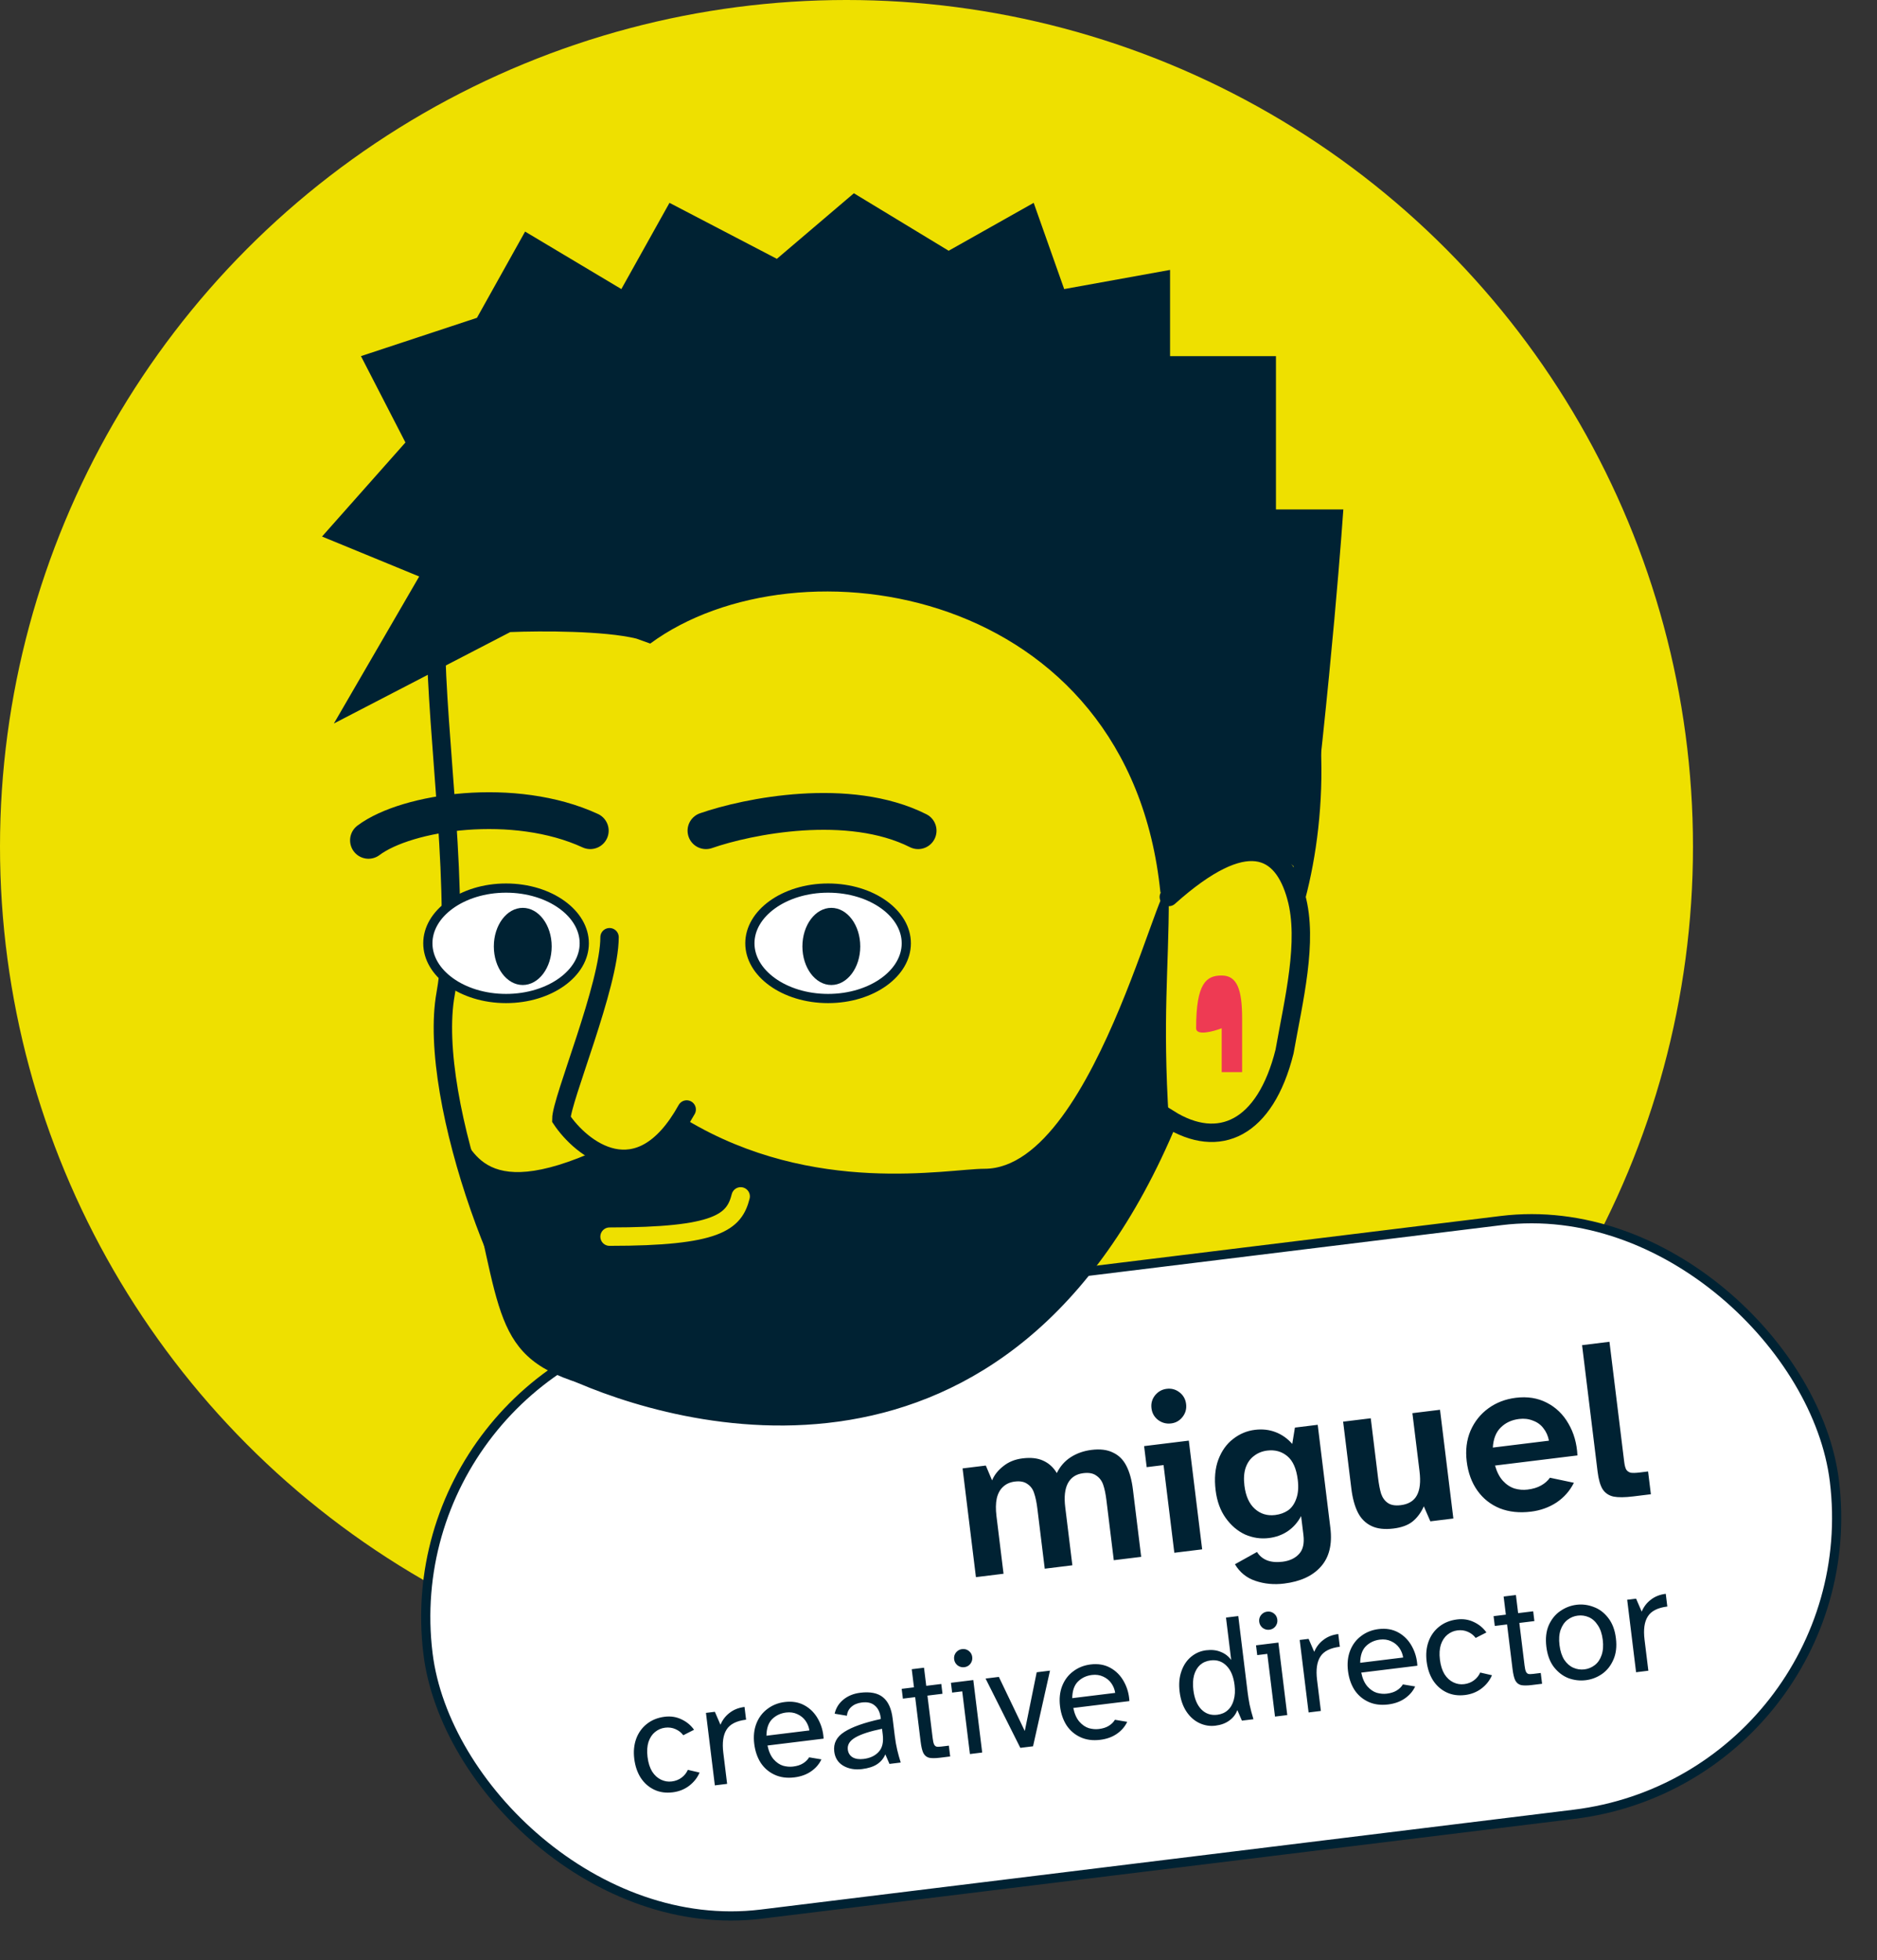
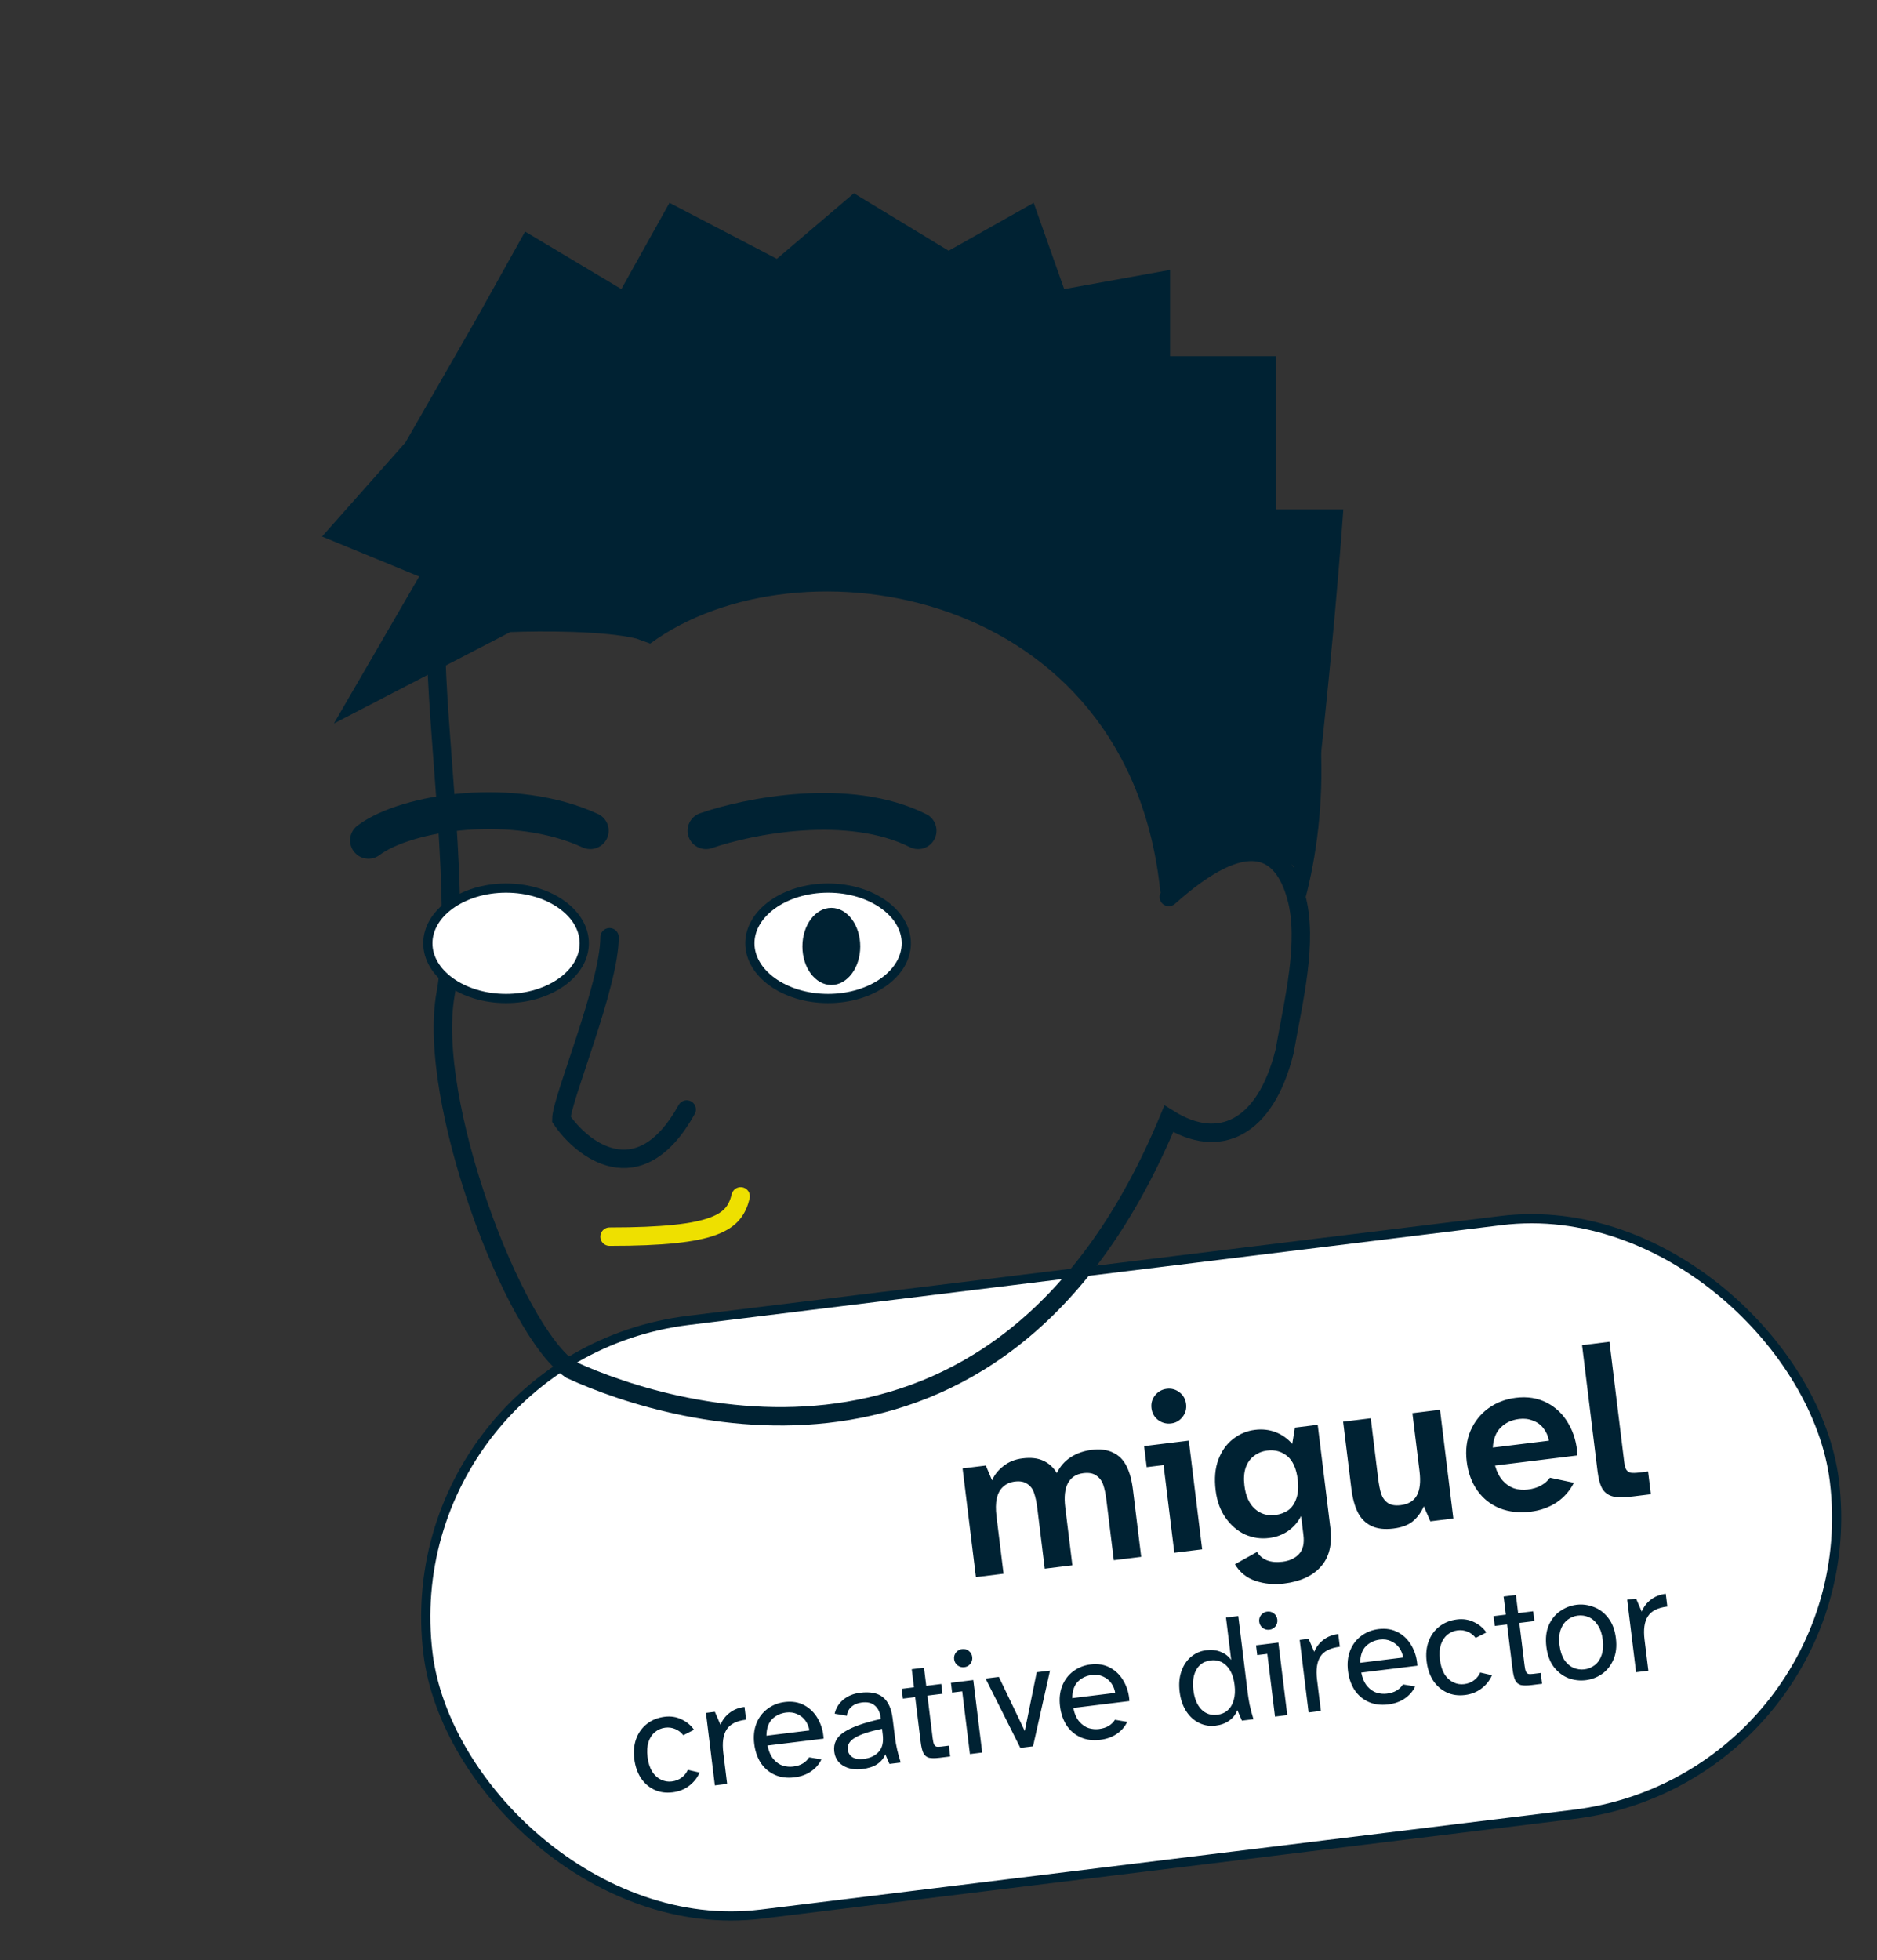
<svg xmlns="http://www.w3.org/2000/svg" fill="none" viewBox="0 0 204 213" height="213" width="204">
  <rect x="0" y="0" width="204" height="213" fill="#333333" stroke="none" />
-   <circle fill="#EEE000" r="92" cy="92" cx="92" />
  <rect fill="white" transform="rotate(-7 42.557 147.435)" rx="32.5" height="65" width="154" y="147.435" x="42.557" />
  <rect stroke="#002233" transform="rotate(-7 42.557 147.435)" rx="32.5" height="65" width="154" y="147.435" x="42.557" />
  <path fill="#002233" d="M104.617 159.559L107.142 159.249L107.823 160.858C108.072 160.263 108.484 159.745 109.059 159.303C109.631 158.846 110.323 158.568 111.133 158.469C112.038 158.357 112.79 158.442 113.389 158.724C114.003 159.003 114.493 159.45 114.859 160.066C115.22 159.329 115.729 158.75 116.387 158.331C117.045 157.912 117.795 157.651 118.636 157.547C119.573 157.432 120.351 157.53 120.969 157.841C121.602 158.134 122.089 158.622 122.431 159.306C122.771 159.973 123.004 160.823 123.131 161.856L124.029 169.169L121.051 169.534L120.25 163.007C120.166 162.324 120.049 161.766 119.899 161.334C119.749 160.901 119.499 160.569 119.148 160.338C118.811 160.089 118.341 160.001 117.738 160.076C116.96 160.171 116.4 160.538 116.059 161.176C115.733 161.797 115.637 162.663 115.774 163.774L116.549 170.087L113.547 170.456L112.746 163.929C112.662 163.246 112.545 162.688 112.395 162.255C112.261 161.82 112.019 161.487 111.668 161.256C111.331 161.007 110.877 160.918 110.306 160.988C109.781 161.052 109.353 161.242 109.021 161.557C108.687 161.856 108.457 162.279 108.331 162.826C108.219 163.356 108.208 163.994 108.3 164.741L109.069 171.005L106.068 171.374L104.617 159.559ZM126.461 159.198L124.627 159.423L124.346 157.136L129.205 156.54L130.656 168.355L127.631 168.726L126.461 159.198ZM127.283 154.672C126.759 154.736 126.284 154.609 125.858 154.291C125.448 153.97 125.211 153.548 125.147 153.024C125.082 152.5 125.21 152.033 125.531 151.623C125.867 151.211 126.289 150.974 126.797 150.911C127.321 150.847 127.789 150.975 128.199 151.295C128.609 151.616 128.846 152.038 128.91 152.562C128.975 153.086 128.847 153.553 128.526 153.963C128.206 154.373 127.792 154.61 127.283 154.672ZM139.554 172.074C138.458 172.209 137.422 172.11 136.447 171.779C135.489 171.461 134.746 170.859 134.218 169.973L136.617 168.639C136.878 169.058 137.238 169.36 137.696 169.546C138.17 169.729 138.732 169.781 139.383 169.701C140.161 169.606 140.763 169.322 141.189 168.851C141.617 168.395 141.774 167.707 141.661 166.786L141.409 164.737C141.043 165.427 140.554 165.979 139.944 166.392C139.348 166.788 138.669 167.033 137.906 167.126C137.017 167.235 136.155 167.107 135.32 166.742C134.5 166.36 133.797 165.761 133.214 164.946C132.63 164.131 132.265 163.128 132.119 161.937C131.963 160.666 132.061 159.558 132.412 158.612C132.777 157.649 133.314 156.898 134.021 156.359C134.727 155.805 135.517 155.475 136.39 155.367C137.2 155.268 137.952 155.353 138.646 155.622C139.34 155.892 139.94 156.318 140.447 156.9L140.737 155.124L143.214 154.82L144.589 166.016C144.809 167.81 144.466 169.214 143.559 170.228C142.667 171.241 141.332 171.856 139.554 172.074ZM138.591 164.624C139.131 164.558 139.601 164.387 140.003 164.112C140.402 163.821 140.697 163.398 140.887 162.843C141.092 162.286 141.145 161.602 141.046 160.792C140.898 159.585 140.519 158.729 139.908 158.224C139.298 157.718 138.572 157.517 137.731 157.621C137.175 157.689 136.691 157.885 136.28 158.21C135.866 158.519 135.565 158.951 135.375 159.506C135.199 160.043 135.157 160.685 135.249 161.432C135.387 162.559 135.764 163.399 136.38 163.953C136.996 164.506 137.733 164.729 138.591 164.624ZM151.441 166.093C150.472 166.212 149.671 166.117 149.036 165.808C148.402 165.499 147.915 165.011 147.575 164.343C147.233 163.66 146.998 162.794 146.869 161.746L145.977 154.48L148.979 154.112L149.774 160.591C149.862 161.306 149.973 161.881 150.107 162.315C150.257 162.748 150.499 163.081 150.834 163.314C151.169 163.547 151.638 163.627 152.241 163.553C153.067 163.451 153.645 163.106 153.976 162.517C154.321 161.911 154.422 161.028 154.28 159.869L153.505 153.556L156.506 153.188L157.957 165.003L155.456 165.31L154.748 163.68C154.444 164.362 154.036 164.912 153.523 165.33C153.024 165.729 152.33 165.984 151.441 166.093ZM166.39 164.258C165.135 164.412 164.008 164.292 163.009 163.899C162.008 163.49 161.195 162.848 160.572 161.974C159.949 161.099 159.561 160.042 159.409 158.804C159.259 157.581 159.396 156.468 159.821 155.464C160.262 154.459 160.912 153.646 161.771 153.025C162.629 152.403 163.622 152.024 164.75 151.885C166.004 151.731 167.122 151.908 168.104 152.416C169.101 152.923 169.887 153.681 170.462 154.69C171.053 155.697 171.38 156.85 171.443 158.148L162.486 159.248C162.685 159.949 162.971 160.502 163.343 160.908C163.715 161.314 164.136 161.592 164.606 161.744C165.074 161.88 165.547 161.919 166.023 161.86C166.611 161.788 167.1 161.639 167.492 161.414C167.899 161.187 168.219 160.906 168.452 160.571L171.058 161.121C170.618 161.997 169.988 162.711 169.169 163.263C168.349 163.799 167.422 164.131 166.39 164.258ZM168.345 156.546C168.249 156.026 168.048 155.575 167.743 155.193C167.454 154.809 167.074 154.534 166.602 154.366C166.144 154.18 165.645 154.121 165.105 154.187C164.295 154.286 163.632 154.594 163.114 155.109C162.595 155.607 162.306 156.336 162.246 157.295L168.345 156.546ZM177.494 162.604C176.589 162.715 175.881 162.721 175.369 162.623C174.855 162.509 174.46 162.243 174.183 161.826C173.922 161.406 173.739 160.768 173.633 159.91L171.946 146.166L174.923 145.8L176.526 158.854C176.573 159.235 176.648 159.516 176.751 159.697C176.867 159.86 177.026 159.969 177.226 160.025C177.441 160.064 177.762 160.056 178.191 160.004L179.12 159.89L179.424 162.367L177.494 162.604ZM73.105 194.757C72.364 194.848 71.697 194.753 71.103 194.471C70.51 194.189 70.022 193.76 69.64 193.184C69.266 192.596 69.031 191.905 68.934 191.111C68.838 190.327 68.905 189.61 69.137 188.958C69.378 188.294 69.763 187.753 70.291 187.333C70.829 186.902 71.48 186.639 72.242 186.545C72.909 186.463 73.523 186.56 74.083 186.835C74.642 187.1 75.091 187.474 75.43 187.959L74.262 188.554C74.043 188.259 73.758 188.036 73.406 187.886C73.065 187.734 72.693 187.683 72.291 187.732C71.878 187.783 71.511 187.941 71.189 188.206C70.876 188.459 70.64 188.816 70.482 189.276C70.334 189.735 70.299 190.282 70.377 190.917C70.455 191.553 70.622 192.08 70.877 192.5C71.143 192.908 71.463 193.202 71.84 193.381C72.217 193.561 72.606 193.626 73.009 193.576C73.421 193.526 73.78 193.385 74.085 193.154C74.39 192.923 74.614 192.643 74.756 192.314L76.033 192.609C75.791 193.176 75.41 193.658 74.889 194.055C74.377 194.44 73.783 194.674 73.105 194.757ZM76.726 186.124L77.694 186.005L78.303 187.413C78.527 186.881 78.861 186.447 79.304 186.114C79.745 185.769 80.283 185.558 80.918 185.48L81.088 186.862C80.04 186.99 79.332 187.351 78.964 187.945C78.595 188.527 78.478 189.364 78.612 190.454L79.027 193.837L77.693 194.001L76.726 186.124ZM86.338 193.133C85.534 193.231 84.818 193.137 84.192 192.848C83.565 192.56 83.061 192.127 82.678 191.551C82.305 190.963 82.071 190.277 81.974 189.493C81.874 188.678 81.951 187.943 82.204 187.289C82.466 186.623 82.868 186.09 83.41 185.69C83.95 185.28 84.581 185.03 85.301 184.942C86.105 184.843 86.819 184.965 87.441 185.308C88.064 185.651 88.555 186.149 88.914 186.803C89.273 187.447 89.472 188.154 89.513 188.922L83.415 189.671C83.547 190.31 83.77 190.81 84.082 191.169C84.394 191.518 84.734 191.75 85.103 191.866C85.481 191.97 85.845 192 86.194 191.957C86.628 191.904 86.985 191.79 87.265 191.616C87.555 191.441 87.78 191.22 87.941 190.953L89.274 191.176C89.036 191.689 88.665 192.122 88.16 192.474C87.655 192.826 87.048 193.045 86.338 193.133ZM87.969 188.032C87.912 187.652 87.772 187.304 87.551 186.987C87.329 186.67 87.031 186.428 86.655 186.259C86.29 186.089 85.886 186.031 85.441 186.085C84.838 186.16 84.33 186.399 83.917 186.804C83.516 187.208 83.31 187.809 83.3 188.605L87.969 188.032ZM93.693 192.23C92.909 192.326 92.228 192.205 91.649 191.868C91.081 191.529 90.755 191.016 90.67 190.328C90.561 189.438 90.925 188.727 91.763 188.195C92.609 187.65 93.933 187.181 95.733 186.788L95.715 186.645C95.644 186.063 95.434 185.627 95.087 185.336C94.749 185.034 94.278 184.92 93.675 184.994C93.198 185.052 92.815 185.212 92.525 185.474C92.243 185.723 92.084 186.044 92.046 186.435L90.713 186.212C90.852 185.593 91.171 185.081 91.669 184.676C92.167 184.271 92.776 184.024 93.496 183.936C94.576 183.803 95.397 183.966 95.958 184.423C96.53 184.88 96.883 185.653 97.017 186.744L97.243 188.586C97.316 189.179 97.407 189.705 97.517 190.164C97.626 190.613 97.752 191.065 97.894 191.52L96.671 191.67L96.221 190.63C96.038 191.071 95.739 191.43 95.321 191.707C94.913 191.972 94.37 192.146 93.693 192.23ZM93.864 191.129C94.562 191.043 95.106 190.788 95.495 190.364C95.894 189.939 96.042 189.308 95.939 188.472L95.863 187.852C94.564 188.119 93.602 188.431 92.98 188.787C92.357 189.143 92.078 189.585 92.143 190.115C92.189 190.485 92.363 190.765 92.665 190.953C92.977 191.13 93.377 191.188 93.864 191.129ZM102.159 190.997C101.64 191.06 101.242 191.061 100.966 190.998C100.699 190.923 100.496 190.755 100.356 190.493C100.227 190.229 100.128 189.817 100.059 189.256L99.464 184.412L98.13 184.576L97.999 183.512L99.334 183.348L99.092 181.379L100.426 181.215L100.668 183.184L102.303 182.983L102.434 184.047L100.798 184.248L101.366 188.869C101.403 189.176 101.452 189.396 101.511 189.529C101.57 189.661 101.656 189.747 101.768 189.787C101.879 189.817 102.057 189.816 102.3 189.786L103.126 189.685L103.27 190.86L102.159 190.997ZM104.578 183.784L103.482 183.919L103.352 182.855L105.782 182.556L106.749 190.433L105.415 190.597L104.578 183.784ZM104.804 181.161C104.54 181.193 104.295 181.127 104.07 180.961C103.855 180.783 103.731 180.562 103.699 180.297C103.665 180.022 103.732 179.777 103.899 179.563C104.077 179.348 104.298 179.224 104.562 179.192C104.838 179.158 105.082 179.225 105.296 179.392C105.51 179.559 105.634 179.78 105.668 180.055C105.7 180.32 105.634 180.565 105.468 180.789C105.301 181.003 105.08 181.127 104.804 181.161ZM107.115 182.393L108.56 182.215L111.377 188.092L112.673 181.71L114.118 181.533L112.275 189.755L110.893 189.924L107.115 182.393ZM119.573 189.052C118.769 189.151 118.053 189.056 117.427 188.767C116.8 188.479 116.296 188.046 115.913 187.47C115.54 186.882 115.305 186.196 115.209 185.413C115.109 184.597 115.185 183.863 115.438 183.208C115.7 182.542 116.102 182.009 116.644 181.609C117.185 181.199 117.815 180.95 118.535 180.861C119.34 180.762 120.053 180.884 120.676 181.227C121.298 181.57 121.789 182.068 122.149 182.723C122.508 183.367 122.707 184.073 122.748 184.842L116.65 185.59C116.782 186.23 117.004 186.729 117.317 187.088C117.629 187.437 117.969 187.669 118.338 187.785C118.716 187.889 119.08 187.92 119.429 187.877C119.863 187.823 120.22 187.71 120.499 187.536C120.79 187.36 121.015 187.139 121.176 186.872L122.509 187.096C122.271 187.608 121.899 188.041 121.395 188.393C120.89 188.745 120.283 188.965 119.573 189.052ZM121.204 183.951C121.146 183.571 121.007 183.223 120.785 182.906C120.564 182.59 120.265 182.347 119.89 182.178C119.525 182.008 119.12 181.95 118.676 182.005C118.072 182.079 117.564 182.318 117.152 182.724C116.75 183.128 116.545 183.728 116.535 184.524L121.204 183.951ZM132.093 187.515C131.49 187.589 130.908 187.494 130.349 187.229C129.79 186.965 129.319 186.544 128.937 185.968C128.553 185.381 128.31 184.669 128.207 183.833C128.105 182.996 128.169 182.252 128.401 181.601C128.631 180.938 128.985 180.411 129.464 180.019C129.942 179.627 130.483 179.394 131.087 179.32C131.69 179.246 132.219 179.305 132.672 179.496C133.135 179.676 133.515 179.968 133.811 180.372L133.246 175.767L134.58 175.603L135.596 183.877C135.645 184.279 135.716 184.722 135.807 185.205C135.909 185.687 136.05 186.223 136.23 186.813L134.976 186.967L134.48 185.819C134.311 186.28 134.019 186.66 133.604 186.958C133.2 187.255 132.696 187.441 132.093 187.515ZM132.302 186.328C132.757 186.272 133.135 186.108 133.434 185.835C133.744 185.56 133.962 185.189 134.088 184.723C134.224 184.255 134.254 183.714 134.178 183.1C134.065 182.178 133.776 181.483 133.31 181.014C132.843 180.534 132.265 180.336 131.577 180.421C131.121 180.477 130.739 180.642 130.428 180.916C130.129 181.19 129.911 181.56 129.775 182.028C129.65 182.495 129.625 183.035 129.7 183.649C129.813 184.571 130.103 185.271 130.571 185.751C131.037 186.22 131.614 186.413 132.302 186.328ZM137.736 179.713L136.64 179.847L136.509 178.783L138.939 178.485L139.906 186.362L138.572 186.526L137.736 179.713ZM137.962 177.09C137.697 177.122 137.452 177.056 137.228 176.89C137.012 176.712 136.889 176.491 136.856 176.226C136.822 175.951 136.889 175.706 137.056 175.492C137.234 175.277 137.455 175.153 137.72 175.121C137.995 175.087 138.24 175.153 138.454 175.321C138.668 175.488 138.791 175.709 138.825 175.984C138.858 176.249 138.791 176.494 138.625 176.718C138.458 176.932 138.237 177.056 137.962 177.09ZM141.257 178.2L142.225 178.081L142.834 179.49C143.058 178.957 143.392 178.524 143.835 178.19C144.276 177.846 144.814 177.635 145.449 177.557L145.619 178.938C144.571 179.067 143.863 179.428 143.495 180.021C143.126 180.604 143.009 181.44 143.142 182.531L143.558 185.913L142.224 186.077L141.257 178.2ZM150.869 185.209C150.065 185.308 149.349 185.213 148.723 184.925C148.096 184.636 147.592 184.204 147.209 183.627C146.836 183.039 146.602 182.353 146.505 181.57C146.405 180.755 146.482 180.02 146.735 179.366C146.997 178.699 147.399 178.166 147.941 177.767C148.481 177.356 149.112 177.107 149.832 177.019C150.636 176.92 151.35 177.042 151.972 177.384C152.595 177.727 153.086 178.226 153.445 178.88C153.804 179.524 154.003 180.23 154.044 180.999L147.946 181.748C148.078 182.387 148.301 182.886 148.613 183.245C148.925 183.594 149.265 183.826 149.634 183.942C150.012 184.046 150.376 184.077 150.725 184.034C151.159 183.981 151.516 183.867 151.796 183.693C152.086 183.518 152.311 183.297 152.472 183.03L153.805 183.253C153.567 183.766 153.196 184.198 152.691 184.55C152.186 184.902 151.579 185.122 150.869 185.209ZM152.5 180.108C152.443 179.729 152.303 179.38 152.082 179.064C151.86 178.747 151.562 178.504 151.186 178.335C150.821 178.165 150.417 178.107 149.972 178.162C149.369 178.236 148.861 178.476 148.448 178.881C148.046 179.285 147.841 179.885 147.831 180.682L152.5 180.108ZM159.224 184.183C158.483 184.274 157.816 184.179 157.222 183.897C156.629 183.615 156.141 183.186 155.759 182.61C155.385 182.022 155.15 181.331 155.053 180.537C154.956 179.753 155.024 179.035 155.256 178.384C155.497 177.72 155.882 177.178 156.41 176.759C156.948 176.327 157.599 176.065 158.361 175.971C159.028 175.889 159.642 175.986 160.202 176.261C160.761 176.526 161.21 176.9 161.549 177.385L160.381 177.98C160.162 177.685 159.876 177.462 159.525 177.311C159.184 177.16 158.812 177.109 158.41 177.158C157.997 177.209 157.63 177.367 157.307 177.632C156.995 177.885 156.759 178.242 156.601 178.702C156.453 179.161 156.418 179.708 156.496 180.343C156.574 180.978 156.741 181.506 156.996 181.926C157.261 182.334 157.582 182.628 157.959 182.807C158.336 182.987 158.725 183.052 159.127 183.002C159.54 182.952 159.899 182.811 160.204 182.58C160.509 182.349 160.732 182.069 160.875 181.74L162.152 182.034C161.91 182.602 161.529 183.084 161.008 183.481C160.496 183.866 159.902 184.1 159.224 184.183ZM166.488 183.098C165.969 183.162 165.572 183.162 165.295 183.099C165.028 183.025 164.825 182.856 164.685 182.594C164.556 182.33 164.457 181.918 164.388 181.357L163.794 176.513L162.46 176.677L162.329 175.613L163.663 175.449L163.421 173.48L164.755 173.316L164.997 175.285L166.633 175.085L166.763 176.149L165.128 176.349L165.695 180.971C165.733 181.278 165.781 181.498 165.84 181.63C165.9 181.762 165.985 181.849 166.098 181.889C166.209 181.918 166.386 181.918 166.63 181.888L167.455 181.786L167.6 182.961L166.488 183.098ZM172.347 182.572C171.712 182.65 171.085 182.577 170.466 182.352C169.857 182.115 169.329 181.712 168.883 181.144C168.448 180.574 168.175 179.839 168.064 178.939C167.954 178.039 168.041 177.26 168.325 176.602C168.621 175.942 169.036 175.429 169.571 175.062C170.116 174.684 170.706 174.456 171.341 174.378C171.976 174.3 172.598 174.379 173.208 174.616C173.826 174.841 174.353 175.238 174.789 175.808C175.235 176.377 175.513 177.111 175.623 178.011C175.734 178.911 175.642 179.69 175.346 180.35C175.062 181.008 174.647 181.527 174.103 181.905C173.567 182.272 172.982 182.494 172.347 182.572ZM172.203 181.397C172.616 181.346 172.989 181.193 173.323 180.937C173.657 180.681 173.903 180.323 174.062 179.863C174.229 179.391 174.274 178.832 174.194 178.186C174.115 177.54 173.937 177.014 173.662 176.607C173.395 176.189 173.069 175.896 172.683 175.728C172.297 175.56 171.898 175.502 171.485 175.553C171.072 175.603 170.699 175.757 170.365 176.013C170.031 176.269 169.78 176.633 169.612 177.105C169.454 177.565 169.414 178.118 169.494 178.763C169.573 179.409 169.746 179.941 170.012 180.36C170.288 180.767 170.618 181.054 171.004 181.222C171.39 181.389 171.79 181.448 172.203 181.397ZM176.849 173.83L177.817 173.711L178.426 175.12C178.65 174.587 178.984 174.154 179.427 173.82C179.868 173.476 180.406 173.264 181.042 173.186L181.211 174.568C180.163 174.697 179.455 175.058 179.087 175.651C178.718 176.234 178.601 177.07 178.735 178.161L179.15 181.543L177.816 181.707L176.849 173.83Z" />
  <path stroke-linecap="round" stroke-width="2" stroke="#002233" d="M127.032 97.467C135.475 89.912 139.384 92.035 140.882 97.467M140.882 97.467C142.209 102.283 140.593 108.69 139.608 114.272C137.512 122.656 132.5 125 127.032 121.571C109.216 164.539 73.584 154.121 62.056 148.85C55.768 144.658 46.336 119.512 48.432 107.984C50.187 98.329 47.384 79.688 47.384 69.208C43.192 59.776 59.96 39.657 95.592 40.875C143.382 42.51 145.697 79.302 140.882 97.467Z" />
-   <path fill="#002233" d="M65.2 124.843C51.65 131.04 51.5 124 49.48 122.747C54.72 140.562 52.624 146.721 62.056 149.994C103.138 164.246 122.491 137.069 127.032 121.699C126.333 110.52 127.032 105.324 127.032 97.595C127.032 90.168 119.5 127 107 127.001C102.969 127.001 88.5 129.999 74.632 121.699C73.235 123.445 68.344 126.848 65.2 124.843Z" />
  <path stroke-linecap="round" stroke-width="2" stroke="#002233" d="M66.248 101.84C66.248 107.08 61.008 119.512 61.008 121.608C63.104 124.752 69.392 129.992 74.632 120.56" />
  <path stroke-linecap="round" stroke-width="2" stroke="#EEE000" d="M80.5 130C79.801 132.795 77.986 134.376 66.248 134.376" />
  <path stroke-linecap="round" stroke-width="4" stroke="#002233" d="M76.728 90.264C81.269 88.682 92.238 86.468 99.784 90.264" />
  <path stroke-linecap="round" stroke-width="4" stroke="#002233" d="M40.048 91.312C44.24 88.168 55.92 86.467 64.152 90.263" />
  <path stroke="#002233" fill="white" d="M98.5 102.5C98.5 104.094 97.606 105.582 96.071 106.691C94.537 107.799 92.392 108.5 90 108.5C87.608 108.5 85.463 107.799 83.929 106.691C82.394 105.582 81.5 104.094 81.5 102.5C81.5 100.906 82.394 99.418 83.929 98.309C85.463 97.201 87.608 96.5 90 96.5C92.392 96.5 94.537 97.201 96.071 98.309C97.606 99.418 98.5 100.906 98.5 102.5Z" />
  <path stroke="#002233" fill="white" d="M63.5 102.5C63.5 104.094 62.606 105.582 61.071 106.691C59.537 107.799 57.392 108.5 55 108.5C52.608 108.5 50.463 107.799 48.929 106.691C47.394 105.582 46.5 104.094 46.5 102.5C46.5 100.906 47.394 99.418 48.929 98.309C50.463 97.201 52.608 96.5 55 96.5C57.392 96.5 59.537 97.201 61.071 98.309C62.606 99.418 63.5 100.906 63.5 102.5Z" />
  <ellipse fill="#002233" ry="4.192" rx="3.144" cy="102.84" cx="90.352" />
-   <ellipse fill="#002233" ry="4.192" rx="3.144" cy="102.84" cx="56.816" />
-   <path fill="#002233" d="M126.121 97C122.773 63.685 86.713 58.132 70.67 69.931L69.152 69.388C65.674 68.542 58.89 68.546 55.455 68.683L36.287 78.617L45.56 62.643L35 58.301L44.064 48.08L39.23 38.698L51.837 34.534L57.069 25.164L67.531 31.411L72.763 22.041L84.433 28.126L92.803 21L103.104 27.247L112.345 22.041L115.659 31.411L127.167 29.329V38.698H138.676V55.356H146C146 55.356 144.794 73.287 141.815 97C141.815 93.877 138.676 92.835 136.584 91.794C134.91 90.961 128.562 94.918 126.121 97Z" />
-   <path fill="#EE3A53" d="M130 111.735C130 112.582 131.852 112.088 132.778 111.735V116.5H135V110.676C135 107.5 134.444 106 132.778 106C131.111 106 130 106.808 130 111.735Z" />
+   <path fill="#002233" d="M126.121 97C122.773 63.685 86.713 58.132 70.67 69.931L69.152 69.388C65.674 68.542 58.89 68.546 55.455 68.683L36.287 78.617L45.56 62.643L35 58.301L44.064 48.08L51.837 34.534L57.069 25.164L67.531 31.411L72.763 22.041L84.433 28.126L92.803 21L103.104 27.247L112.345 22.041L115.659 31.411L127.167 29.329V38.698H138.676V55.356H146C146 55.356 144.794 73.287 141.815 97C141.815 93.877 138.676 92.835 136.584 91.794C134.91 90.961 128.562 94.918 126.121 97Z" />
</svg>